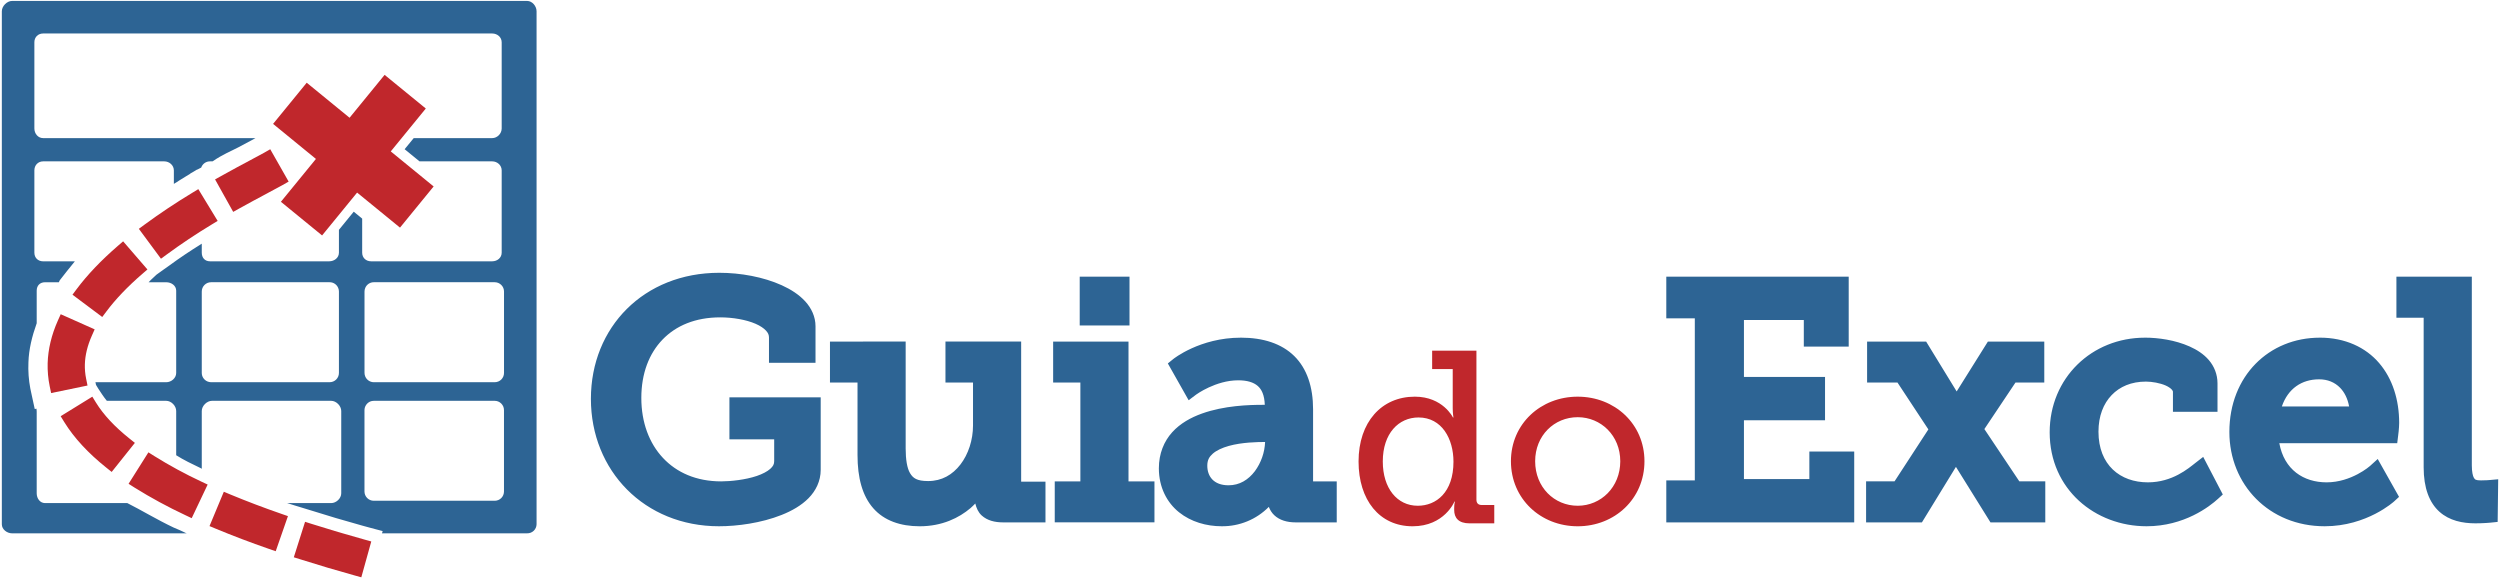
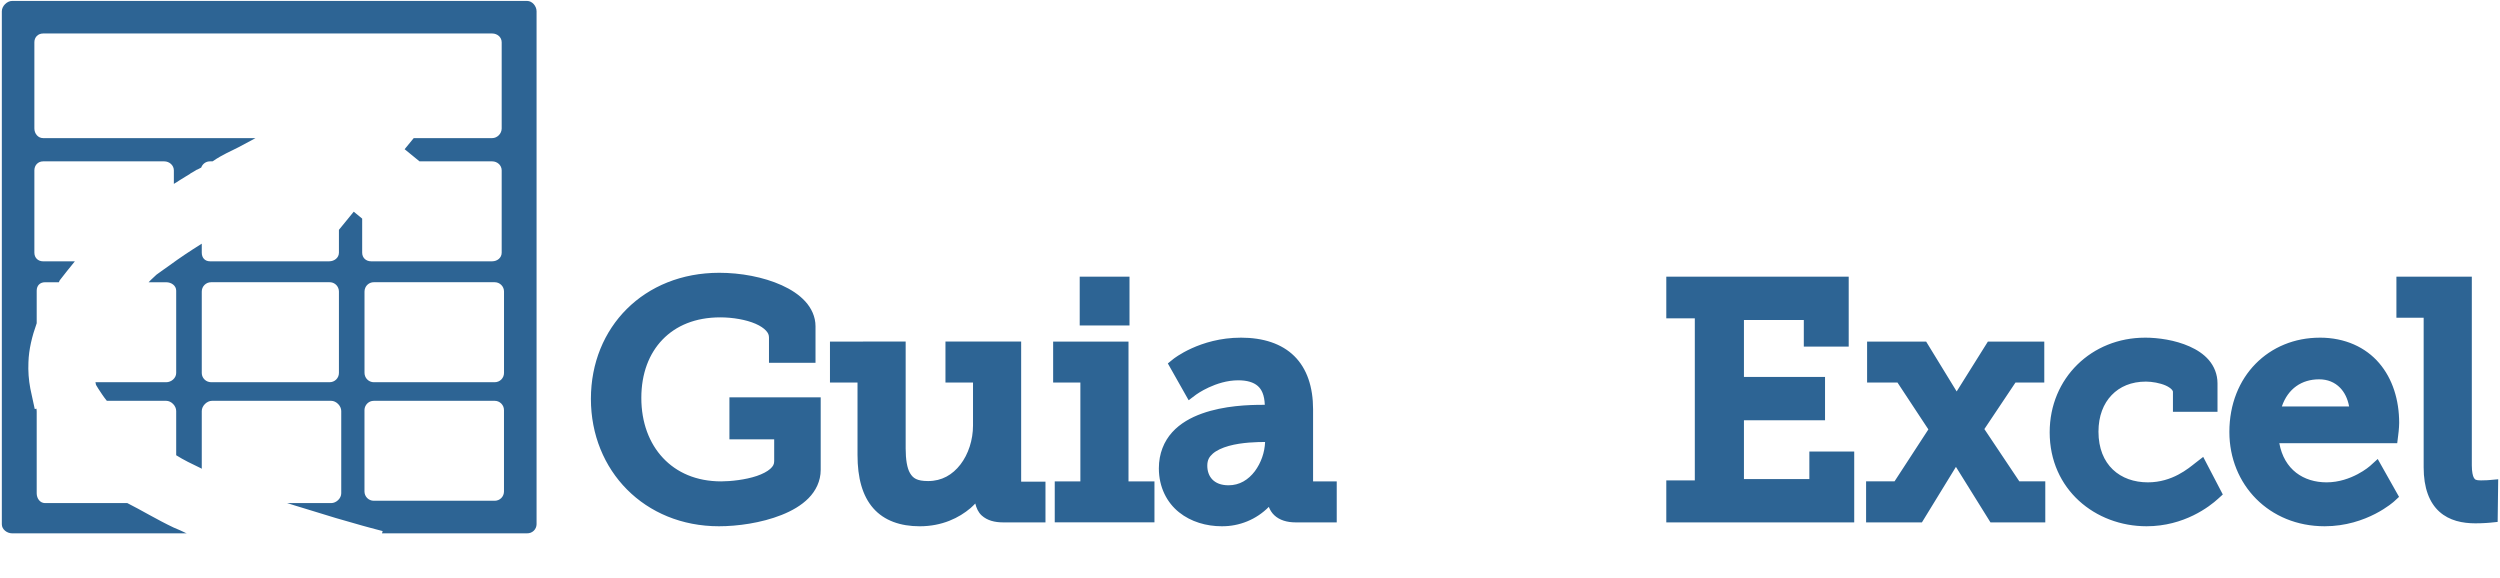
<svg xmlns="http://www.w3.org/2000/svg" width="147" height="34" viewBox="0 0 147 34" fill="none">
  <path d="M0.71 0.055C0.41 0.055 0.108 0.36 0.108 0.662V30.83C0.108 31.13 0.411 31.36 0.712 31.36H10.985L10.905 31.336L10.909 31.332L10.581 31.178L10.21 31.02C9.218 30.55 8.305 29.992 7.487 29.582H2.65C2.35 29.582 2.158 29.307 2.158 29.006V24.186L2.15 24.176L2.158 24.17V24.166C2.158 24.119 2.138 24.075 2.148 24.031L2.043 24.051L1.869 23.248L1.783 22.846C1.686 22.337 1.649 21.819 1.672 21.301C1.694 20.541 1.885 19.771 2.158 19.006V17.092C2.158 16.791 2.35 16.596 2.65 16.596H3.46L3.51 16.486C3.777 16.129 4.075 15.776 4.402 15.366H2.535C2.235 15.366 2.021 15.158 2.021 14.857V10.017C2.021 9.717 2.236 9.488 2.537 9.488H9.657C9.957 9.488 10.223 9.717 10.223 10.018V10.812C10.359 10.742 10.438 10.673 10.553 10.604L10.898 10.391L11.193 10.211L11.188 10.203L11.371 10.1L11.596 9.965L11.602 9.973L11.832 9.852C11.869 9.745 11.939 9.652 12.031 9.587C12.124 9.521 12.235 9.487 12.348 9.488H12.5C13.092 9.078 13.614 8.875 14.008 8.666C14.346 8.486 14.612 8.349 14.788 8.25L15.023 8.121H2.535C2.235 8.121 2.021 7.855 2.021 7.555V2.486C2.021 2.186 2.236 1.969 2.537 1.969H28.94C29.241 1.969 29.499 2.186 29.499 2.486V7.555C29.499 7.855 29.241 8.121 28.94 8.121H24.327L23.792 8.773L24.667 9.488H28.94C29.241 9.488 29.499 9.717 29.499 10.018V14.858C29.499 15.158 29.241 15.365 28.94 15.365H21.82C21.519 15.365 21.296 15.158 21.296 14.857V12.855L20.8 12.447L19.929 13.514V14.857C19.929 15.158 19.657 15.365 19.356 15.365H12.349C12.048 15.365 11.864 15.158 11.864 14.857V14.328C11.181 14.755 10.541 15.181 9.974 15.6L9.628 15.844L9.202 16.15L8.872 16.459L8.739 16.596H9.772C10.073 16.596 10.36 16.791 10.36 17.092V21.932C10.36 22.232 10.073 22.475 9.772 22.475H5.612L5.646 22.633L5.786 22.863L6.001 23.188C6.084 23.322 6.18 23.432 6.282 23.568H9.772C10.073 23.568 10.36 23.865 10.36 24.166V26.768C10.77 27.03 11.302 27.291 11.843 27.547L11.864 27.578V24.166C11.864 23.866 12.164 23.568 12.464 23.568H19.472C19.772 23.568 20.065 23.865 20.065 24.166V29.006C20.065 29.306 19.772 29.582 19.472 29.582H16.886L17.333 29.722L17.847 29.879L18.237 29.998C19.206 30.306 20.243 30.612 21.315 30.91L21.71 31.018L22.501 31.228L22.461 31.359H30.995C31.066 31.361 31.137 31.349 31.204 31.323C31.27 31.298 31.331 31.259 31.383 31.21C31.434 31.161 31.476 31.102 31.504 31.037C31.533 30.971 31.549 30.901 31.55 30.83V0.662C31.55 0.362 31.296 0.055 30.995 0.055H0.711H0.71ZM42.292 16.04C37.867 16.04 34.745 19.233 34.745 23.454C34.745 27.678 37.897 30.944 42.275 30.944C43.345 30.944 44.755 30.758 45.96 30.278C46.562 30.038 47.116 29.725 47.542 29.294C47.968 28.862 48.257 28.288 48.257 27.632V23.364H42.89V25.833H45.522V27.116C45.522 27.296 45.46 27.416 45.29 27.569C45.12 27.722 44.839 27.871 44.503 27.985C43.832 28.213 42.959 28.305 42.407 28.305C40.942 28.305 39.79 27.787 38.983 26.927C38.176 26.067 37.71 24.846 37.71 23.397C37.71 21.957 38.167 20.785 38.958 19.966C39.75 19.146 40.888 18.661 42.351 18.661C43.085 18.661 43.875 18.798 44.427 19.038C44.703 19.158 44.915 19.303 45.042 19.442C45.169 19.582 45.216 19.696 45.216 19.849V21.331H47.952V19.183C47.952 18.623 47.711 18.118 47.349 17.722C46.986 17.325 46.507 17.017 45.966 16.772C44.883 16.283 43.541 16.04 42.292 16.04ZM97.978 16.269V18.718H99.655V28.247H97.978V30.716H109.028V26.55H106.39V28.17H102.544V24.71H107.312V22.165H102.544V18.815H106.064V20.38H108.704V16.27H97.977L97.978 16.269ZM140.909 16.269V18.681H142.511V27.479C142.511 28.691 142.844 29.556 143.437 30.089C144.029 30.621 144.805 30.772 145.557 30.772C146.025 30.772 146.427 30.733 146.427 30.733L146.862 30.688L146.894 28.181L146.353 28.229C146.353 28.229 146.166 28.247 145.882 28.247C145.57 28.247 145.53 28.198 145.466 28.097C145.401 27.995 145.343 27.737 145.343 27.364V16.27H140.909V16.269ZM63.487 16.27V19.138H66.415V16.27H63.487ZM12.411 16.595H19.381C19.489 16.594 19.596 16.626 19.686 16.686C19.776 16.747 19.846 16.832 19.887 16.933C19.915 16.999 19.929 17.07 19.929 17.142V21.927C19.929 21.999 19.916 22.07 19.888 22.137C19.861 22.203 19.82 22.264 19.77 22.315C19.719 22.366 19.658 22.406 19.592 22.433C19.525 22.46 19.454 22.474 19.382 22.474H12.412C12.34 22.474 12.268 22.459 12.202 22.431C12.102 22.39 12.017 22.32 11.956 22.23C11.896 22.141 11.864 22.035 11.864 21.927V17.142C11.864 17.07 11.878 16.999 11.905 16.932C11.933 16.866 11.973 16.806 12.024 16.755C12.075 16.704 12.135 16.664 12.201 16.636C12.268 16.609 12.339 16.595 12.411 16.595ZM21.98 16.595H29.089C29.161 16.595 29.232 16.609 29.299 16.636C29.365 16.664 29.425 16.704 29.476 16.755C29.527 16.806 29.567 16.866 29.595 16.932C29.622 16.999 29.636 17.07 29.636 17.142V21.927C29.636 21.999 29.622 22.07 29.595 22.137C29.568 22.203 29.527 22.264 29.477 22.315C29.426 22.366 29.365 22.406 29.299 22.433C29.232 22.46 29.161 22.474 29.089 22.474H21.979C21.871 22.473 21.766 22.441 21.677 22.381C21.587 22.321 21.517 22.235 21.476 22.136C21.448 22.07 21.433 21.998 21.433 21.926V17.142C21.433 17.07 21.448 16.999 21.476 16.932C21.517 16.832 21.587 16.746 21.677 16.686C21.766 16.626 21.872 16.595 21.98 16.595ZM72.962 19.855C70.545 19.855 68.992 21.108 68.992 21.108L68.669 21.37L69.892 23.534L70.339 23.198C70.339 23.198 71.484 22.362 72.809 22.362C73.327 22.362 73.711 22.478 73.958 22.696C74.187 22.898 74.348 23.225 74.37 23.804H74.259C73.436 23.804 71.987 23.847 70.679 24.315C70.025 24.549 69.397 24.893 68.921 25.421C68.445 25.949 68.141 26.67 68.141 27.536C68.141 28.66 68.621 29.556 69.327 30.122C70.034 30.688 70.94 30.944 71.837 30.944C72.352 30.949 72.862 30.851 73.338 30.655C73.814 30.46 74.245 30.17 74.607 29.804C74.676 29.984 74.777 30.152 74.925 30.292C75.235 30.586 75.675 30.716 76.185 30.716H78.6V28.306H77.209V24.066C77.209 22.758 76.852 21.677 76.107 20.94C75.362 20.204 74.276 19.854 72.961 19.854L72.962 19.855ZM126.122 19.855C123.002 19.855 120.521 22.217 120.521 25.419C120.521 28.783 123.207 30.944 126.218 30.944C128.433 30.944 129.928 29.78 130.421 29.329L130.701 29.075L129.548 26.865L129.083 27.225C128.688 27.533 127.741 28.362 126.294 28.362C124.67 28.362 123.39 27.345 123.39 25.382C123.39 24.458 123.684 23.732 124.165 23.232C124.645 22.731 125.323 22.438 126.181 22.438C126.541 22.438 127.015 22.523 127.343 22.668C127.507 22.742 127.63 22.829 127.694 22.899C127.759 22.969 127.769 23.002 127.769 23.054V24.212H130.389V22.538C130.389 22.008 130.19 21.535 129.884 21.177C129.578 20.818 129.176 20.563 128.747 20.372C127.889 19.99 126.9 19.855 126.124 19.854H126.122V19.855ZM136.403 19.855C133.42 19.855 131.087 22.107 131.087 25.399C131.087 28.498 133.421 30.944 136.69 30.944C139.187 30.944 140.778 29.479 140.778 29.479L141.064 29.216L139.81 26.989L139.355 27.401C139.355 27.401 138.27 28.362 136.804 28.362C135.449 28.362 134.309 27.618 134.024 26.062H140.956L141.009 25.632C141.009 25.632 141.071 25.19 141.071 24.866C141.071 23.523 140.686 22.273 139.894 21.349C139.101 20.424 137.897 19.854 136.404 19.854L136.403 19.855ZM53.253 20.083L48.802 20.085V22.495H50.422V26.755C50.422 28.102 50.708 29.156 51.349 29.885C51.989 30.615 52.949 30.945 54.079 30.945C55.401 30.945 56.399 30.445 57.067 29.876C57.173 29.786 57.257 29.696 57.347 29.606C57.413 29.874 57.521 30.126 57.727 30.313C58.048 30.603 58.487 30.716 58.981 30.716H61.474V28.323H60.044V20.083H55.593V22.495H57.213V25.019C57.213 25.869 56.939 26.711 56.473 27.313C56.008 27.916 55.381 28.286 54.575 28.286C53.915 28.286 53.687 28.118 53.511 27.823C53.334 27.529 53.253 27.007 53.253 26.372V20.083ZM61.925 20.085V22.495H63.526V28.305H62.019V30.715H67.882V28.305H66.356V20.085H61.925ZM109.785 20.085V22.495H111.573L113.388 25.249L111.399 28.304H109.726V30.716H113.009L115.009 27.452L117.04 30.716H120.263V28.304H118.737L116.681 25.229L118.509 22.495H120.204V20.085H116.888L115.052 23.017L113.257 20.085H109.784H109.785ZM136.365 22.304C136.857 22.304 137.281 22.473 137.603 22.806C137.846 23.058 138.038 23.415 138.128 23.899H134.173C134.534 22.847 135.345 22.304 136.364 22.304H136.365ZM21.978 23.568H29.087C29.159 23.568 29.23 23.582 29.297 23.609C29.363 23.637 29.423 23.677 29.474 23.728C29.525 23.779 29.565 23.839 29.593 23.905C29.62 23.972 29.634 24.043 29.634 24.115V28.898C29.634 28.97 29.62 29.041 29.593 29.108C29.566 29.174 29.526 29.235 29.475 29.286C29.424 29.337 29.363 29.377 29.297 29.404C29.23 29.431 29.159 29.445 29.087 29.445H21.977C21.905 29.445 21.834 29.431 21.768 29.403C21.701 29.376 21.641 29.335 21.591 29.285C21.54 29.234 21.5 29.174 21.472 29.107C21.445 29.041 21.431 28.97 21.431 28.898V24.115C21.432 24.007 21.465 23.901 21.525 23.812C21.585 23.722 21.67 23.651 21.769 23.609C21.835 23.582 21.906 23.568 21.978 23.569V23.568ZM74.388 25.988C74.363 26.608 74.153 27.207 73.786 27.707C73.4 28.214 72.888 28.535 72.236 28.535C71.36 28.535 70.989 28.003 70.989 27.385C70.989 27.056 71.097 26.865 71.312 26.675C71.526 26.486 71.867 26.327 72.257 26.219C73.027 26.005 73.95 25.989 74.387 25.989L74.388 25.988Z" fill="#2D6494" />
-   <path d="M22.615 4.402L20.555 6.924L18.035 4.864L16.057 7.285L18.577 9.345L16.517 11.865L18.939 13.844L20.998 11.324L23.52 13.384L25.498 10.963L22.977 8.903L25.037 6.381L22.615 4.402ZM15.89 8.775L15.534 8.979C15.349 9.084 15.076 9.229 14.731 9.412C14.291 9.646 13.687 9.967 13.003 10.35L12.646 10.549L13.712 12.459L14.069 12.259C14.624 11.951 15.182 11.649 15.743 11.352L15.778 11.332C16.13 11.145 16.408 10.999 16.616 10.881L16.972 10.678L15.89 8.775ZM11.661 11.121L11.311 11.334C10.345 11.917 9.405 12.544 8.495 13.211L8.165 13.455L9.465 15.213L9.795 14.971C10.652 14.342 11.536 13.752 12.446 13.203L12.798 12.99L11.661 11.121ZM7.24 14.19L6.93 14.458C5.95 15.305 5.134 16.16 4.506 17.001L4.262 17.329L6.012 18.639L6.258 18.312C6.792 17.596 7.499 16.856 8.359 16.112L8.669 15.845L7.24 14.19ZM3.57 18.476L3.402 18.851C3.029 19.687 2.827 20.53 2.802 21.356C2.79 21.811 2.83 22.265 2.922 22.71L3.006 23.112L5.146 22.669L5.064 22.267C5.007 21.989 4.982 21.705 4.99 21.421C5.006 20.881 5.144 20.316 5.4 19.741L5.566 19.366L3.57 18.476ZM84.21 20.622V21.7H85.42V24C85.42 24.316 85.463 24.547 85.463 24.547H85.433C85.433 24.547 84.845 23.324 83.191 23.324C81.236 23.324 79.883 24.82 79.883 27.134C79.883 29.393 81.105 30.945 83.061 30.945C84.931 30.945 85.52 29.495 85.52 29.495H85.549C85.549 29.495 85.506 29.636 85.506 29.881V29.982C85.506 30.457 85.766 30.773 86.412 30.773H87.863V29.695H87.131C86.929 29.695 86.814 29.595 86.814 29.379V20.62H84.211L84.21 20.622ZM5.429 23.324L3.567 24.473L3.782 24.823C4.352 25.745 5.182 26.643 6.247 27.494L6.567 27.75L7.931 26.041L7.611 25.785C6.741 25.092 6.081 24.382 5.644 23.674L5.429 23.324ZM92.769 23.324C90.597 23.324 88.843 24.921 88.843 27.121C88.843 29.336 90.597 30.945 92.769 30.945C94.94 30.945 96.694 29.335 96.694 27.121C96.694 24.921 94.94 23.324 92.769 23.324ZM92.769 24.531C94.135 24.531 95.272 25.611 95.272 27.121C95.272 28.646 94.135 29.738 92.769 29.738C91.389 29.738 90.267 28.646 90.267 27.121C90.267 25.611 91.388 24.531 92.769 24.531ZM83.407 24.547C84.787 24.547 85.464 25.811 85.464 27.148C85.464 28.96 84.443 29.738 83.364 29.738C82.156 29.738 81.308 28.717 81.308 27.135C81.308 25.481 82.242 24.547 83.408 24.547H83.407ZM8.727 26.597L7.56 28.447L7.907 28.668C8.872 29.269 9.872 29.811 10.901 30.293L11.272 30.469L12.21 28.492L11.839 28.318C10.888 27.873 9.964 27.371 9.073 26.816L8.728 26.598L8.727 26.597ZM13.161 28.914L12.319 30.934L12.699 31.092C13.665 31.494 14.716 31.894 15.825 32.279L16.212 32.412L16.931 30.348L16.544 30.213C15.531 29.863 14.528 29.483 13.538 29.073L13.161 28.914ZM17.938 30.682L17.276 32.768L17.669 32.891C18.724 33.225 19.784 33.541 20.851 33.836L21.245 33.946L21.831 31.838L21.437 31.728C20.396 31.44 19.361 31.133 18.331 30.807L17.938 30.682Z" fill="#C0272C" />
</svg>